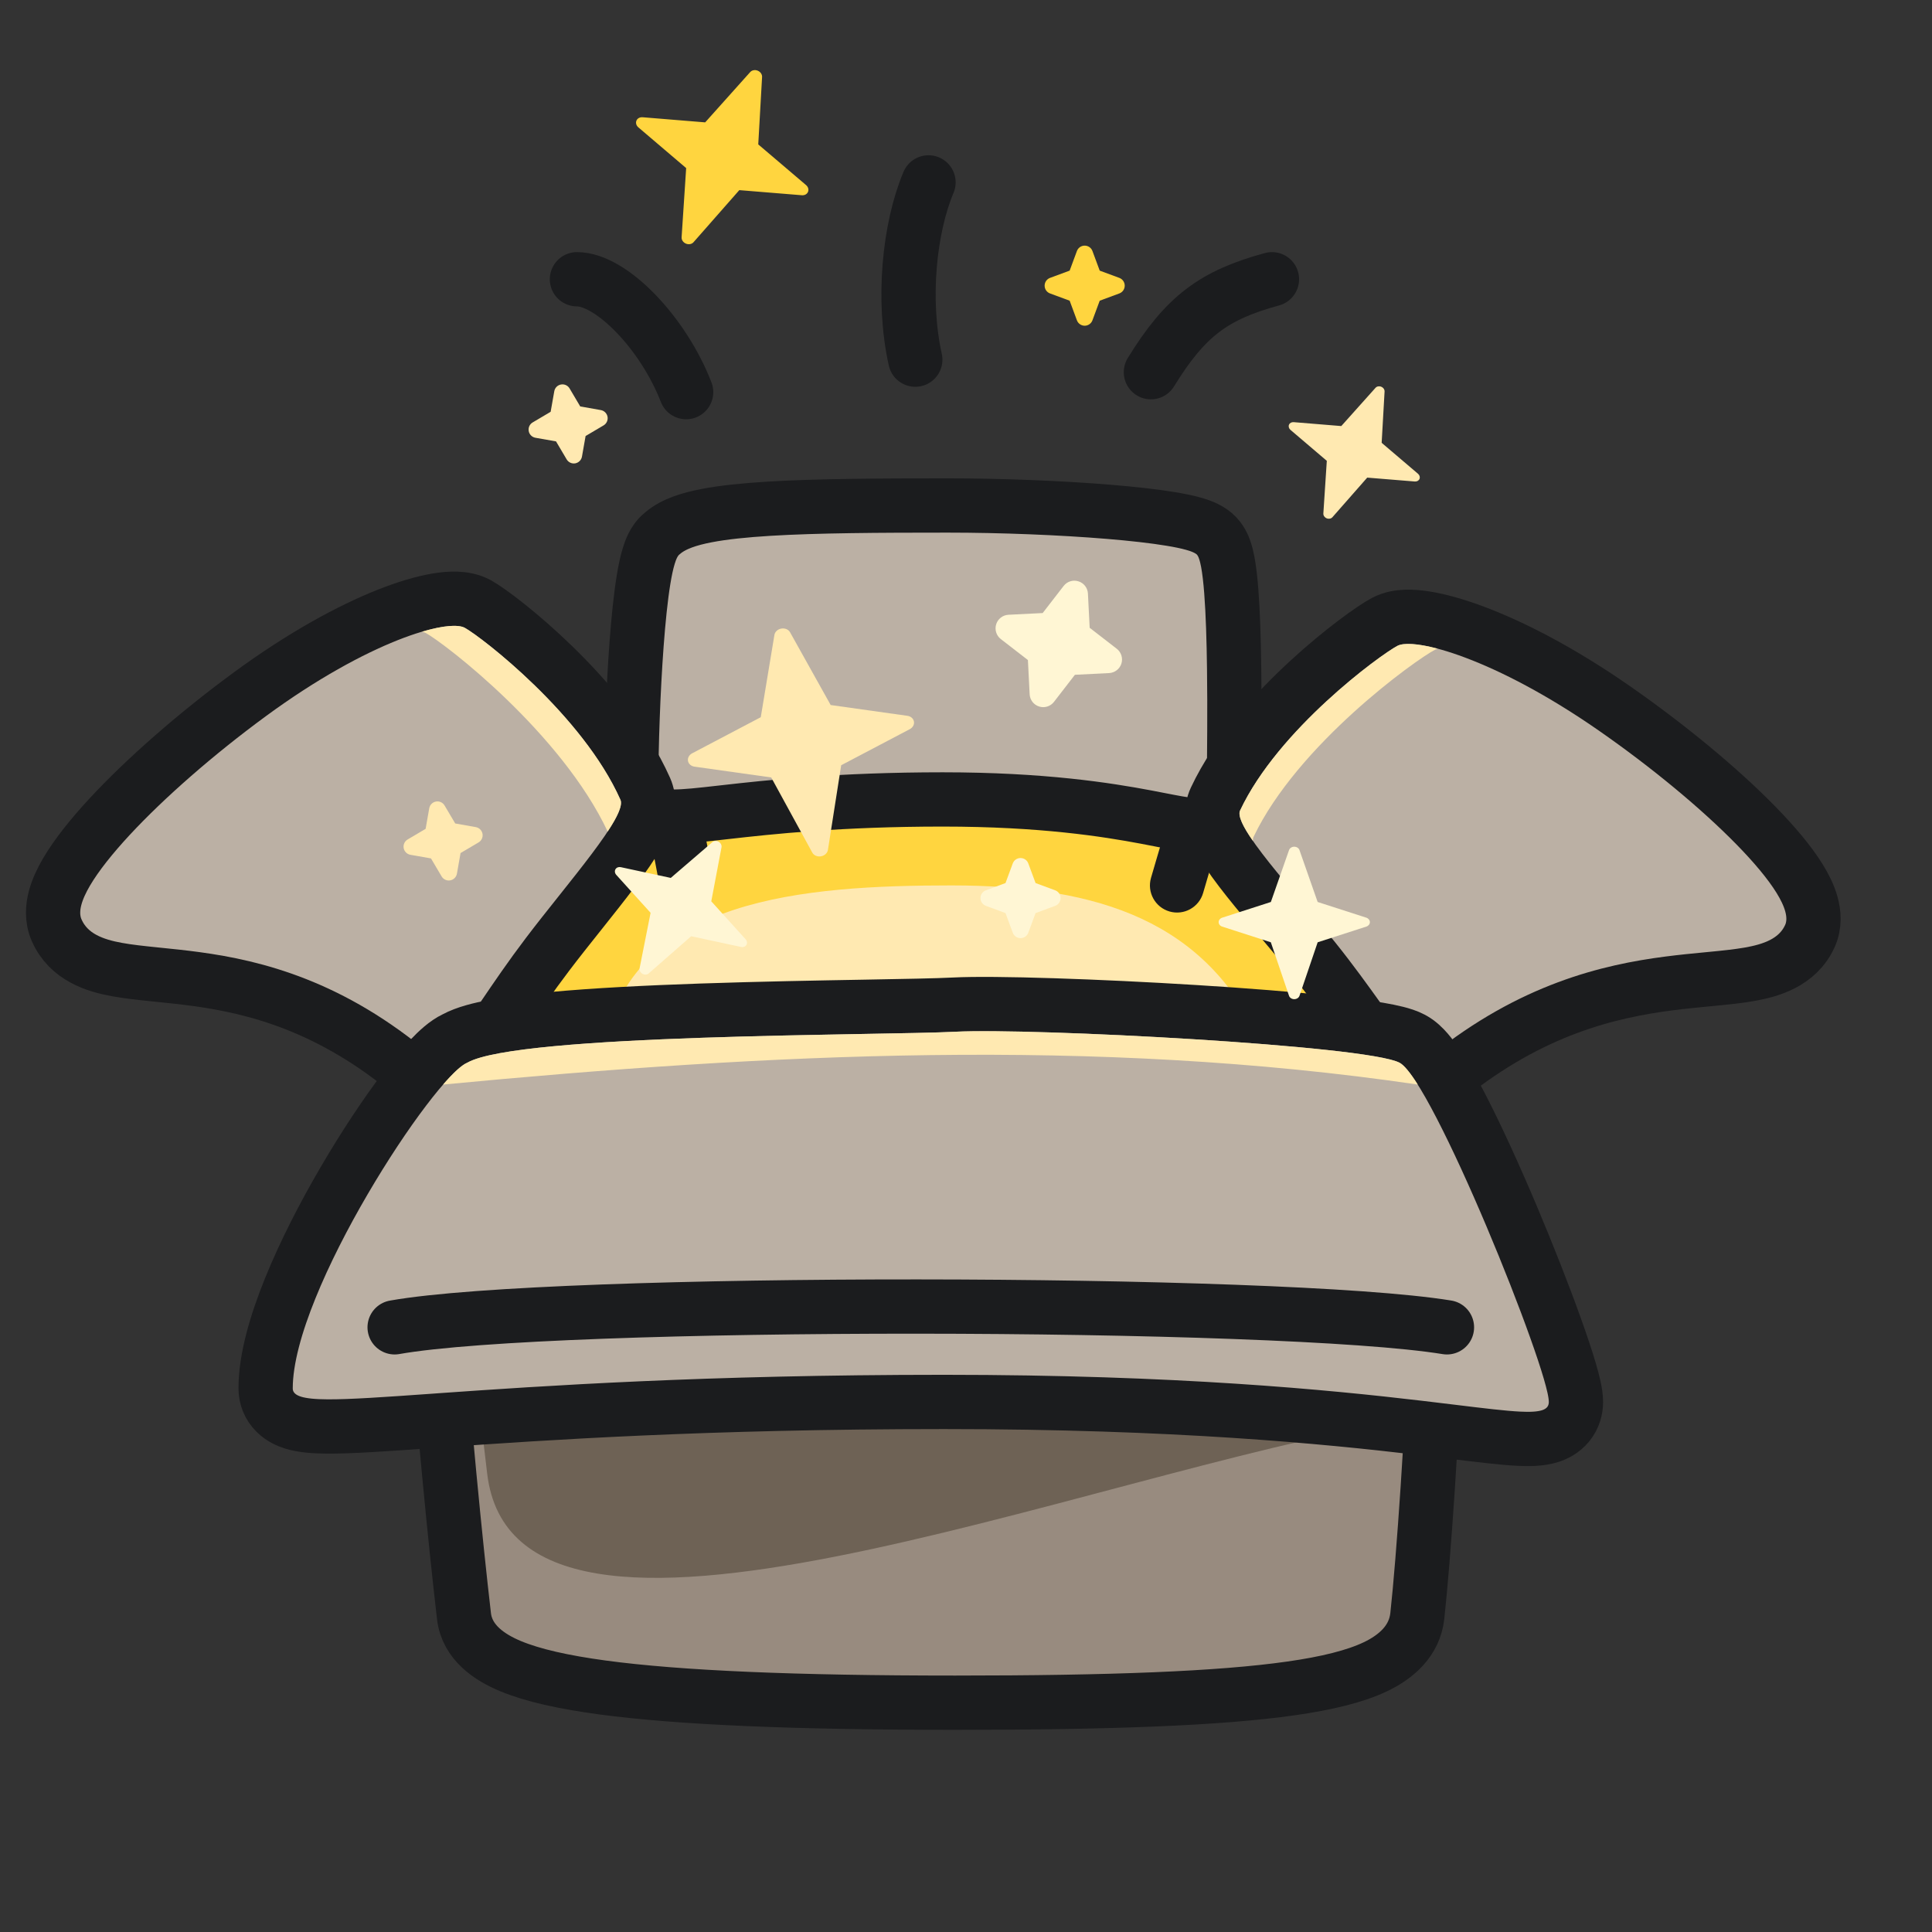
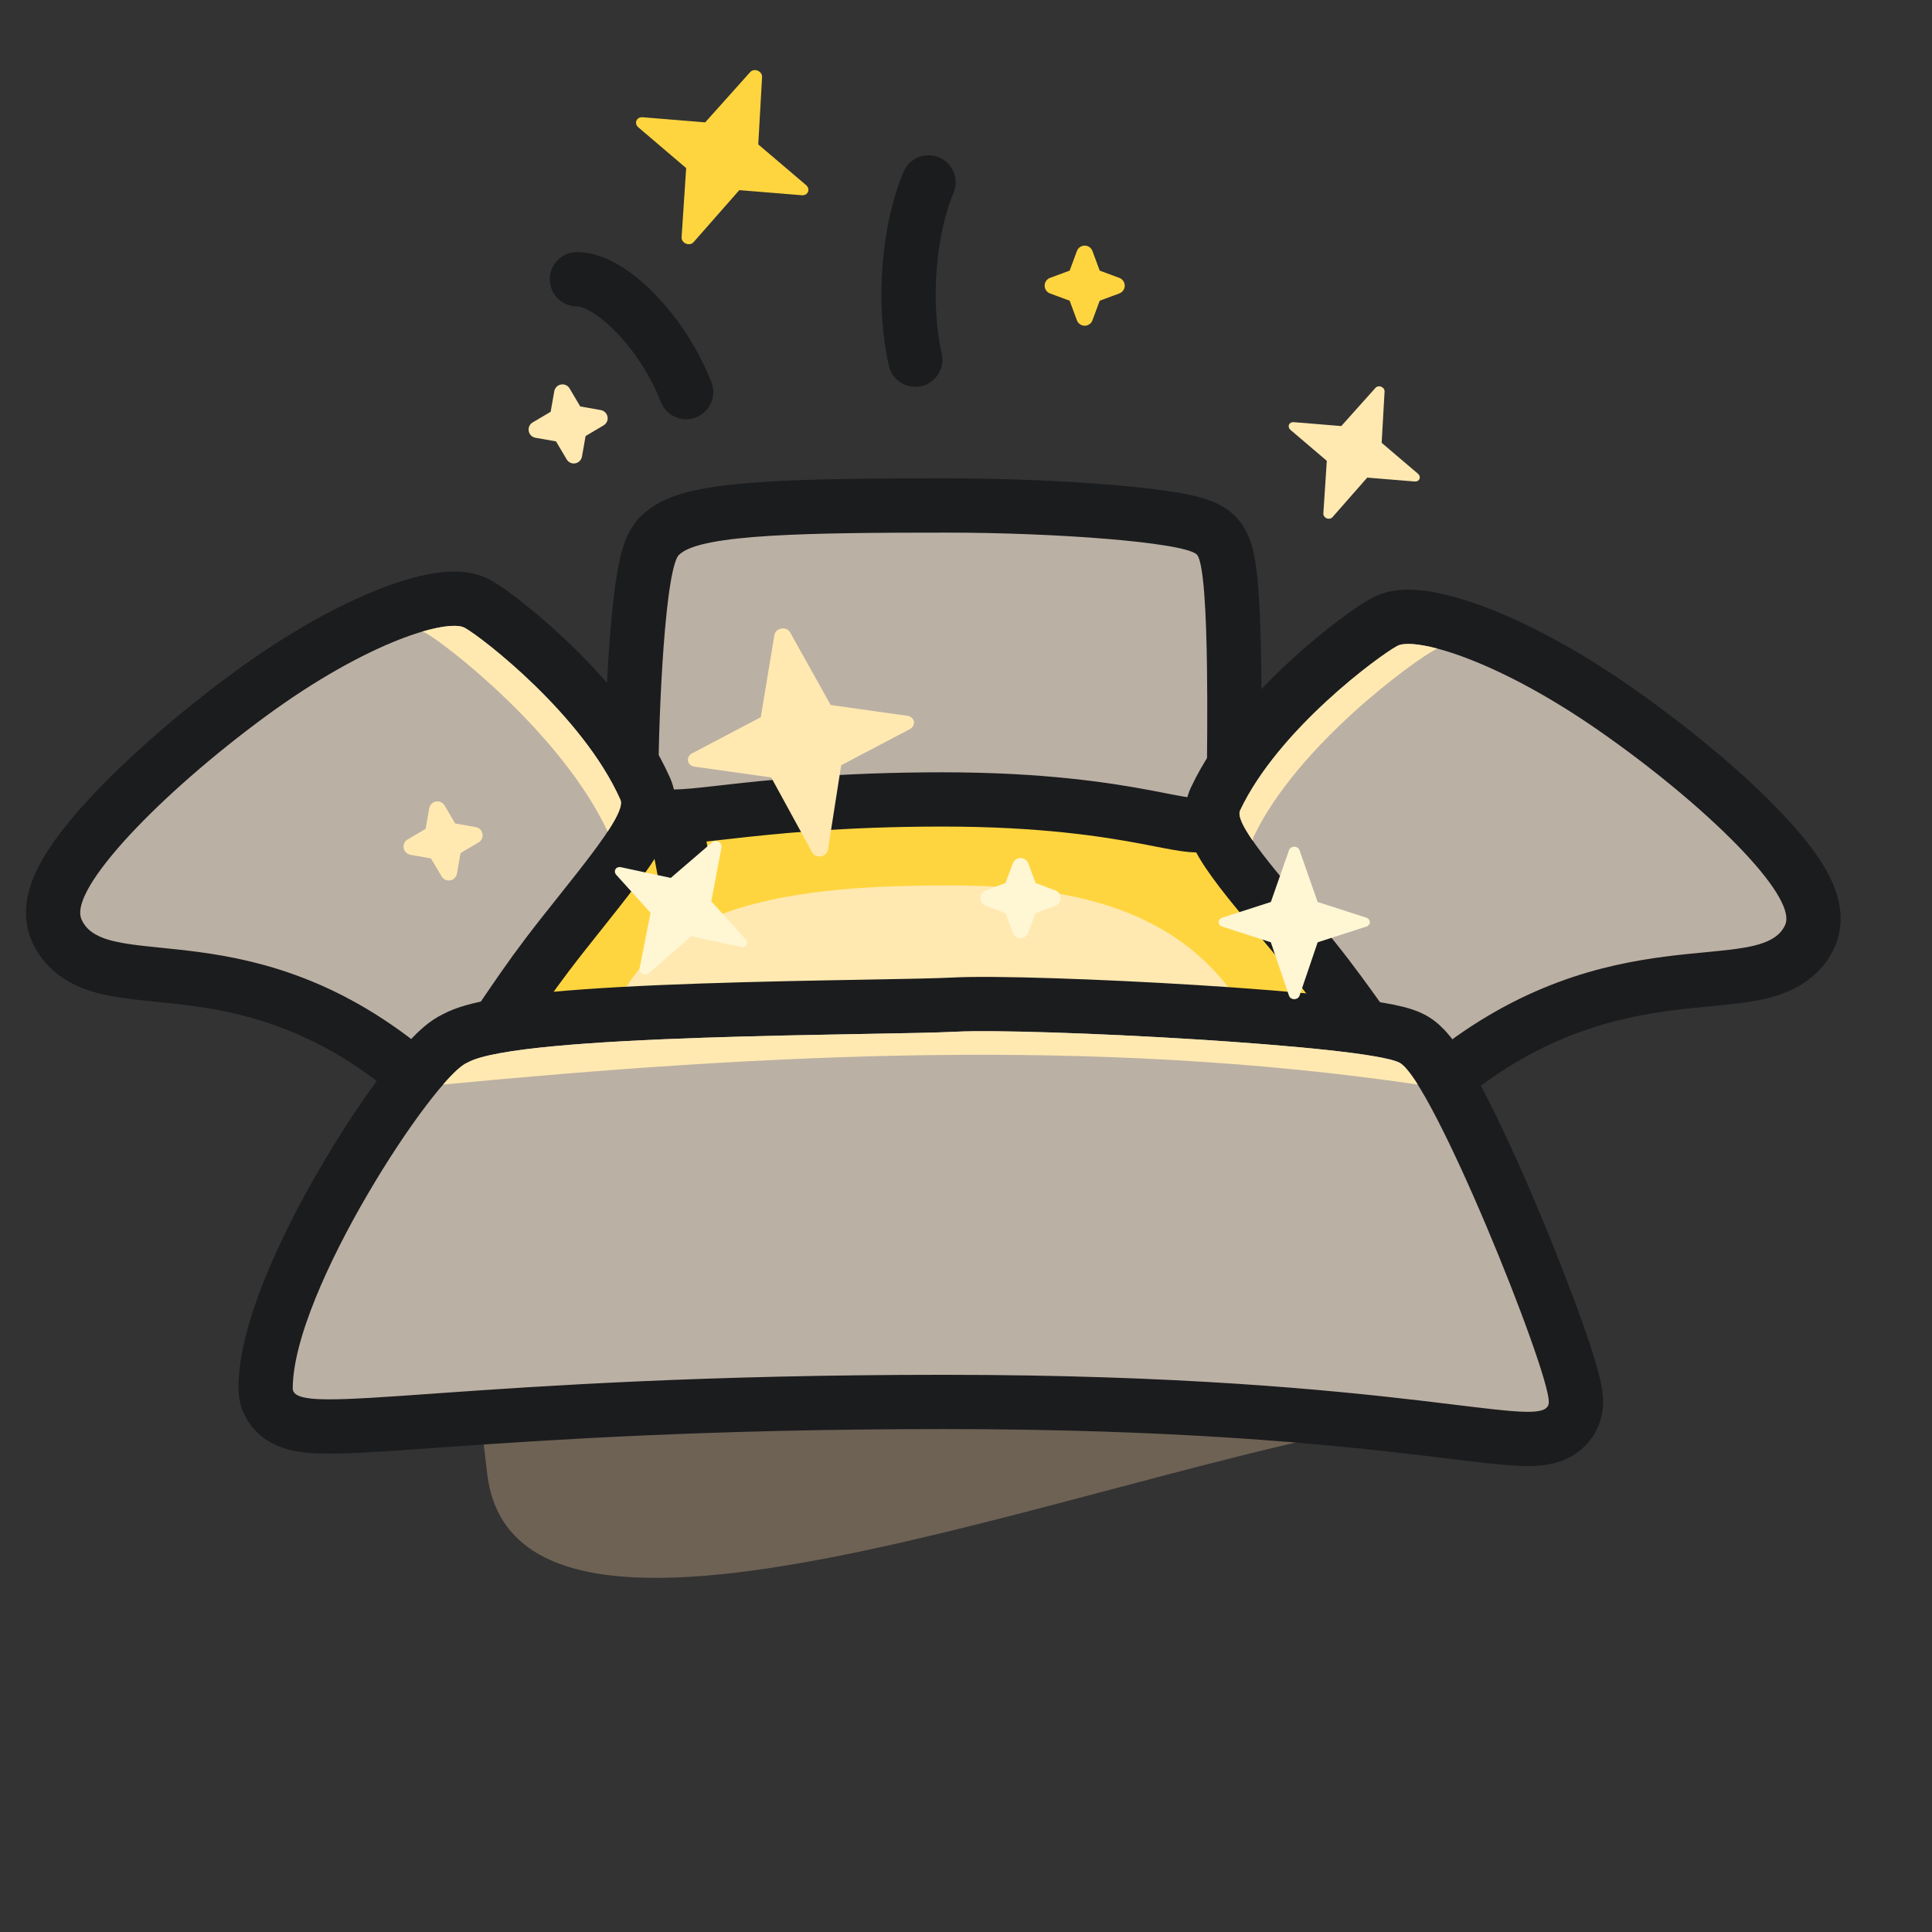
<svg xmlns="http://www.w3.org/2000/svg" fill="none" height="89" viewBox="0 0 89 89" width="89">
  <rect x="0" y="0" width="89" height="89" fill="#333333" stroke="none" />
-   <path d="M20.348 48.912C20.189 49.08 20.097 49.256 20.045 49.372C19.976 49.523 19.93 49.675 19.898 49.807C19.832 50.071 19.791 50.374 19.762 50.685C19.705 51.313 19.688 52.128 19.698 53.058C19.718 54.925 19.848 57.38 20.032 59.99C20.4 65.217 20.99 71.151 21.374 74.45C21.517 75.675 22.571 76.357 23.513 76.75C24.536 77.177 25.957 77.492 27.734 77.733C31.308 78.216 36.668 78.437 44.002 78.437C51.146 78.437 56.179 78.249 59.472 77.779C61.108 77.546 62.417 77.231 63.365 76.779C64.311 76.327 65.163 75.598 65.29 74.443C65.579 71.817 65.984 65.932 66.19 60.57C66.293 57.887 66.347 55.312 66.311 53.326C66.293 52.336 66.253 51.467 66.18 50.794C66.144 50.46 66.097 50.143 66.031 49.872C65.981 49.666 65.873 49.254 65.587 48.931C65.353 48.665 65.063 48.509 64.858 48.416C64.633 48.314 64.384 48.232 64.133 48.164C63.631 48.028 63.008 47.917 62.314 47.823C60.921 47.634 59.108 47.496 57.124 47.395C53.147 47.194 48.371 47.136 44.636 47.136C42.935 47.136 41.14 47.119 39.334 47.102C36.061 47.072 32.748 47.041 29.877 47.109C27.644 47.161 25.617 47.275 24.034 47.503C23.244 47.617 22.522 47.766 21.922 47.967C21.386 48.148 20.771 48.426 20.348 48.912Z" fill="#988B7F" stroke="#1B1C1E" stroke-width="2.5" />
  <path d="M22.441 67.87C21.678 61.304 20.263 50.646 21.271 49.758C22.812 47.854 34.971 48.386 44.636 48.386C52.091 48.386 63.643 48.616 64.651 49.758C65.659 50.9 69.781 64.592 64.651 65.438C49.902 67.87 23.725 78.901 22.441 67.87Z" fill="#6E6255" />
  <path d="M21.434 48.933C22.18 44.33 28.886 37.939 29.894 37.051C31.436 35.148 34.537 35.371 44.202 35.371C51.657 35.371 54.765 35.909 55.773 37.051C56.781 38.193 63.301 45.512 64.483 48.933C65.179 50.95 56.938 48.187 42.647 48.187C27.995 48.187 21.113 50.913 21.434 48.933Z" fill="#FFD53F" />
  <path d="M42.745 47.537C32.474 47.537 27.649 48.973 27.874 47.93C29.285 41.391 37.016 40.788 43.835 40.788C50.725 40.788 55.556 42.503 58.052 47.93C58.54 48.992 52.763 47.537 42.745 47.537Z" fill="#FFE9B1" />
-   <path d="M53.018 17.146C54.611 14.557 55.92 13.594 58.594 12.864" stroke="#1B1C1E" stroke-linecap="round" stroke-width="2.5" />
  <path d="M31.608 18.064C30.56 15.354 28.17 12.864 26.577 12.864" stroke="#1B1C1E" stroke-linecap="round" stroke-width="2.5" />
  <path d="M42.164 16.568C41.551 13.817 41.889 10.5 42.773 8.402" stroke="#1B1C1E" stroke-linecap="round" stroke-width="2.5" />
  <path d="M30.516 24.568C30.272 24.763 30.14 24.998 30.078 25.118C29.993 25.285 29.93 25.461 29.883 25.618C29.787 25.933 29.709 26.315 29.644 26.717C29.512 27.528 29.407 28.573 29.325 29.674C29.161 31.881 29.08 34.423 29.08 36.014C29.08 36.262 29.136 36.556 29.312 36.837C29.487 37.117 29.725 37.294 29.943 37.402C30.324 37.59 30.739 37.613 31.007 37.617C31.543 37.623 32.309 37.536 33.21 37.434C33.275 37.427 33.34 37.419 33.407 37.412C35.458 37.18 38.679 36.827 43.426 36.827C48.028 36.827 50.989 37.3 52.798 37.64C53.007 37.679 53.211 37.719 53.408 37.758C54.007 37.875 54.536 37.978 54.909 38.008C55.131 38.025 55.591 38.052 56.024 37.828C56.284 37.693 56.516 37.479 56.667 37.185C56.807 36.911 56.837 36.645 56.837 36.451C56.837 36.339 56.84 36.114 56.843 35.803C56.855 34.757 56.879 32.738 56.852 30.788C56.836 29.518 56.798 28.238 56.72 27.231C56.681 26.731 56.63 26.266 56.56 25.89C56.525 25.705 56.479 25.506 56.414 25.322C56.369 25.192 56.242 24.845 55.929 24.58C55.617 24.316 55.207 24.191 54.977 24.126C54.681 24.043 54.328 23.971 53.944 23.908C53.174 23.78 52.184 23.669 51.083 23.578C48.876 23.396 46.142 23.286 43.66 23.286C40.491 23.286 37.618 23.301 35.407 23.436C34.303 23.504 33.324 23.603 32.536 23.756C32.142 23.832 31.768 23.927 31.436 24.05C31.137 24.162 30.802 24.321 30.516 24.568Z" fill="#BBB0A4" stroke="#1B1C1E" stroke-width="2.5" />
  <path d="M30.395 40.854C30.52 41.533 31.172 41.982 31.851 41.857C32.53 41.732 32.979 41.08 32.854 40.401L30.395 40.854ZM29.722 37.219C29.917 38.376 30.191 39.745 30.395 40.854L32.854 40.401C32.638 39.231 32.379 37.94 32.187 36.803L29.722 37.219Z" fill="#1B1C1E" />
-   <path d="M55.424 41.133C55.233 41.797 54.541 42.18 53.877 41.989C53.214 41.798 52.831 41.106 53.022 40.442L55.424 41.133ZM56.512 37.368C56.196 38.568 55.75 40 55.424 41.133L53.022 40.442C53.373 39.219 53.786 37.902 54.095 36.731L56.512 37.368Z" fill="#1B1C1E" />
  <path d="M2.611 42.855C3.165 44.109 4.403 44.484 5.383 44.663C5.906 44.759 6.493 44.821 7.088 44.882C7.15 44.888 7.212 44.895 7.274 44.901C7.828 44.957 8.409 45.016 9.034 45.101C11.759 45.473 15.261 46.343 19.07 49.572C19.554 49.983 20.137 49.983 20.564 49.825C20.91 49.698 21.172 49.471 21.336 49.312C21.683 48.976 22.05 48.483 22.407 47.976C22.652 47.628 22.909 47.248 23.184 46.843C23.769 45.982 24.433 45.004 25.225 43.961C25.687 43.351 26.199 42.709 26.714 42.062L26.75 42.017C27.272 41.361 27.797 40.701 28.253 40.094C28.703 39.496 29.118 38.907 29.403 38.397C29.543 38.145 29.681 37.863 29.765 37.576C29.837 37.333 29.949 36.841 29.721 36.331C28.756 34.165 27.028 32.162 25.509 30.683C24.001 29.216 22.552 28.124 22.019 27.829C21.674 27.639 21.305 27.592 21.033 27.582C20.739 27.572 20.424 27.602 20.106 27.657C19.469 27.766 18.704 27.993 17.849 28.332C16.134 29.015 13.946 30.195 11.512 31.981C9.057 33.782 6.716 35.826 5.051 37.621C4.224 38.514 3.526 39.385 3.068 40.163C2.84 40.551 2.644 40.963 2.536 41.377C2.431 41.779 2.375 42.32 2.611 42.855Z" fill="#BBB0A4" stroke="#1B1C1E" stroke-width="2.5" />
  <path d="M83.365 43.143C82.793 44.368 81.538 44.717 80.57 44.885C80.045 44.976 79.454 45.036 78.852 45.094C78.79 45.1 78.727 45.106 78.664 45.112C78.104 45.166 77.514 45.222 76.882 45.304C74.113 45.662 70.563 46.499 66.709 49.595C66.228 49.982 65.666 49.976 65.257 49.833C64.917 49.715 64.654 49.5 64.485 49.346C64.133 49.023 63.76 48.548 63.399 48.062C63.15 47.727 62.889 47.362 62.611 46.974C62.02 46.149 61.35 45.214 60.55 44.216C60.083 43.633 59.565 43.017 59.045 42.398L59.009 42.355C58.481 41.727 57.949 41.093 57.487 40.512C57.033 39.938 56.611 39.371 56.32 38.879C56.177 38.636 56.035 38.359 55.946 38.074C55.871 37.835 55.748 37.328 55.995 36.804C56.977 34.716 58.731 32.793 60.266 31.378C61.792 29.97 63.257 28.926 63.793 28.645C64.132 28.467 64.493 28.424 64.761 28.415C65.051 28.405 65.364 28.433 65.682 28.485C66.32 28.588 67.089 28.804 67.951 29.129C69.681 29.78 71.891 30.91 74.352 32.62C76.834 34.346 79.202 36.304 80.886 38.025C81.723 38.88 82.432 39.717 82.898 40.468C83.129 40.842 83.333 41.244 83.445 41.654C83.555 42.052 83.617 42.601 83.365 43.143Z" fill="#BBB0A4" stroke="#1B1C1E" stroke-width="2.5" />
  <path clip-rule="evenodd" d="M19.445 29.098C19.512 29.115 19.57 29.137 19.619 29.163C20.527 29.666 25.862 33.775 27.993 38.306C28.445 37.62 28.693 37.093 28.58 36.84C26.84 32.935 22.195 29.355 21.414 28.923C21.124 28.763 20.437 28.804 19.445 29.098Z" fill="#FFE9B1" fill-rule="evenodd" />
  <path d="M66.225 29.881C65.297 29.635 64.653 29.605 64.373 29.752C63.584 30.166 58.886 33.595 57.126 37.336C57.012 37.579 57.262 38.083 57.718 38.739C57.714 38.664 57.723 38.599 57.749 38.546C59.78 34.294 65.203 30.396 66.114 29.926C66.147 29.909 66.184 29.894 66.225 29.881Z" fill="#FFE9B1" />
  <path d="M20.962 47.838C20.532 48.041 20.135 48.421 19.837 48.735C19.47 49.12 19.059 49.615 18.631 50.18C17.771 51.312 16.787 52.792 15.856 54.385C14.925 55.977 14.033 57.709 13.37 59.347C12.72 60.952 12.236 62.592 12.236 63.958C12.236 64.376 12.397 64.771 12.698 65.07C12.961 65.333 13.271 65.463 13.501 65.535C13.95 65.674 14.505 65.708 15.062 65.712C16.154 65.721 17.782 65.606 19.945 65.453C20.062 65.445 20.181 65.436 20.302 65.427C25.032 65.094 32.499 64.582 43.489 64.582C54.19 64.582 61.105 65.27 65.343 65.768C65.892 65.833 66.405 65.895 66.88 65.953C68.203 66.115 69.234 66.24 69.96 66.276C70.429 66.299 70.965 66.3 71.418 66.154C71.667 66.073 71.986 65.919 72.239 65.611C72.507 65.283 72.598 64.908 72.598 64.582C72.598 64.346 72.552 64.096 72.509 63.898C72.461 63.679 72.394 63.428 72.315 63.157C72.156 62.614 71.932 61.942 71.664 61.193C71.129 59.694 70.403 57.841 69.631 56.015C68.86 54.191 68.034 52.373 67.297 50.949C66.931 50.24 66.574 49.605 66.248 49.109C66.085 48.862 65.917 48.629 65.746 48.43C65.593 48.254 65.361 48.012 65.057 47.852C64.825 47.728 64.556 47.649 64.338 47.594C64.097 47.533 63.817 47.477 63.512 47.425C62.901 47.32 62.131 47.22 61.261 47.126C59.519 46.938 57.316 46.766 55.063 46.626C50.583 46.347 45.783 46.186 43.96 46.279C43.157 46.32 41.689 46.346 39.853 46.379C37.683 46.417 35 46.465 32.295 46.557C29.838 46.641 27.395 46.762 25.411 46.949C24.421 47.042 23.524 47.153 22.787 47.288C22.129 47.409 21.452 47.574 20.962 47.838Z" fill="#BBB0A4" stroke="#1B1C1E" stroke-width="2.5" />
  <path d="M44.025 47.528C47.507 47.349 62.955 48.153 64.473 48.956C64.685 49.069 64.972 49.426 65.31 49.961C50.378 47.769 35.392 48.535 20.412 49.961C20.884 49.417 21.272 49.06 21.523 48.956C23.845 47.617 40.542 47.706 44.025 47.528Z" fill="#FFE9B1" />
-   <path d="M18.179 61.145C25.491 59.847 58.956 59.891 66.656 61.145" stroke="#1B1C1E" stroke-linecap="round" stroke-width="2.5" />
  <path d="M41.802 32.975L38.266 32.478L36.394 29.125C36.321 28.996 36.159 28.927 35.993 28.956C35.828 28.984 35.698 29.104 35.674 29.25L35.046 33.039L31.885 34.702C31.745 34.776 31.669 34.915 31.693 35.052C31.717 35.189 31.836 35.295 31.992 35.317L35.527 35.814L37.419 39.276C37.49 39.406 37.654 39.476 37.82 39.447C37.987 39.418 38.117 39.297 38.14 39.15L38.75 35.252L41.91 33.59C42.049 33.517 42.126 33.377 42.102 33.24C42.078 33.103 41.958 32.997 41.802 32.975Z" fill="#FFE9B1" />
  <path d="M65.323 21.825L63.648 20.399L63.782 18.036C63.787 17.945 63.725 17.855 63.629 17.816C63.534 17.776 63.427 17.796 63.366 17.864L61.788 19.627L59.594 19.447C59.497 19.44 59.411 19.487 59.379 19.566C59.346 19.645 59.373 19.74 59.447 19.803L61.121 21.229L60.962 23.654C60.956 23.746 61.017 23.836 61.114 23.876C61.21 23.916 61.318 23.896 61.379 23.827L62.983 22.002L65.176 22.181C65.272 22.189 65.358 22.141 65.391 22.062C65.424 21.983 65.397 21.888 65.323 21.825Z" fill="#FFE9B1" />
  <path d="M37.133 8.527L34.93 6.652L35.106 3.546C35.113 3.426 35.032 3.308 34.906 3.256C34.781 3.204 34.64 3.23 34.56 3.319L32.485 5.637L29.602 5.401C29.474 5.391 29.361 5.453 29.318 5.557C29.275 5.661 29.31 5.786 29.408 5.868L31.609 7.743L31.399 10.932C31.391 11.052 31.473 11.171 31.599 11.223C31.725 11.276 31.867 11.25 31.947 11.159L34.057 8.759L36.939 8.994C37.066 9.005 37.179 8.943 37.222 8.838C37.266 8.734 37.23 8.61 37.133 8.527Z" fill="#FFD53F" />
  <path d="M62.941 42.274L60.699 41.551L59.862 39.161C59.83 39.069 59.732 39.005 59.621 39.005C59.511 39.005 59.413 39.069 59.381 39.161L58.544 41.551L56.302 42.274C56.203 42.306 56.138 42.388 56.138 42.48C56.138 42.571 56.203 42.654 56.302 42.685L58.543 43.408L59.38 45.871C59.411 45.964 59.51 46.028 59.621 46.028C59.733 46.028 59.831 45.964 59.863 45.871L60.7 43.408L62.941 42.685C63.039 42.654 63.105 42.572 63.105 42.48C63.105 42.388 63.039 42.306 62.941 42.274Z" fill="#FFF6D4" />
  <path d="M34.346 43.267L32.766 41.52L33.237 39.032C33.255 38.935 33.202 38.832 33.106 38.776C33.01 38.721 32.894 38.727 32.82 38.791L30.9 40.442L28.597 39.947C28.495 39.926 28.398 39.964 28.352 40.044C28.306 40.123 28.321 40.227 28.391 40.304L29.97 42.05L29.464 44.602C29.445 44.698 29.498 44.803 29.594 44.858C29.691 44.914 29.808 44.908 29.882 44.843L31.839 43.129L34.141 43.623C34.242 43.645 34.34 43.607 34.386 43.527C34.431 43.448 34.416 43.344 34.346 43.267Z" fill="#FFF6D4" />
  <path d="M21.918 38.102L20.97 37.934L20.479 37.105C20.398 36.968 20.24 36.895 20.082 36.924C19.925 36.953 19.802 37.076 19.774 37.233L19.607 38.182L18.777 38.672C18.64 38.754 18.567 38.912 18.596 39.069C18.625 39.226 18.748 39.349 18.905 39.377L19.854 39.544L20.344 40.374C20.426 40.511 20.584 40.584 20.741 40.555C20.898 40.527 21.021 40.403 21.049 40.246L21.216 39.297L22.046 38.807C22.183 38.725 22.256 38.567 22.227 38.41C22.199 38.253 22.075 38.13 21.918 38.102Z" fill="#FFE9B1" />
  <path d="M27.677 18.891L26.729 18.723L26.239 17.894C26.158 17.756 25.999 17.684 25.842 17.713C25.685 17.741 25.562 17.864 25.534 18.022L25.366 18.97L24.537 19.46C24.399 19.542 24.327 19.7 24.356 19.858C24.384 20.015 24.508 20.138 24.665 20.166L25.614 20.333L26.104 21.162C26.185 21.3 26.344 21.372 26.501 21.344C26.658 21.315 26.781 21.192 26.809 21.034L26.976 20.086L27.805 19.596C27.943 19.514 28.015 19.356 27.987 19.199C27.958 19.042 27.835 18.919 27.677 18.891Z" fill="#FFE9B1" />
  <path d="M48.608 41.013L47.705 40.679L47.37 39.775C47.315 39.625 47.172 39.526 47.012 39.526C46.852 39.526 46.71 39.625 46.654 39.775L46.32 40.679L45.416 41.013C45.266 41.069 45.167 41.211 45.167 41.371C45.167 41.531 45.266 41.674 45.416 41.729L46.32 42.063L46.654 42.967C46.71 43.117 46.852 43.216 47.012 43.216C47.172 43.216 47.315 43.117 47.37 42.967L47.705 42.063L48.608 41.729C48.758 41.674 48.857 41.531 48.857 41.371C48.857 41.211 48.758 41.069 48.608 41.013Z" fill="#FFF6D4" />
  <path d="M51.563 12.801L50.66 12.467L50.325 11.564C50.27 11.414 50.127 11.315 49.967 11.315C49.808 11.315 49.665 11.414 49.609 11.564L49.275 12.467L48.371 12.801C48.221 12.857 48.122 13 48.122 13.16C48.122 13.319 48.221 13.463 48.371 13.518L49.275 13.852L49.609 14.755C49.665 14.905 49.808 15.005 49.967 15.005C50.127 15.005 50.27 14.905 50.325 14.755L50.66 13.852L51.563 13.518C51.713 13.462 51.812 13.319 51.812 13.16C51.812 13 51.713 12.857 51.563 12.801Z" fill="#FFD53F" />
-   <path d="M51.445 29.886L50.197 28.92L50.117 27.344C50.104 27.082 49.929 26.857 49.679 26.779C49.43 26.7 49.158 26.785 48.997 26.993L48.032 28.241L46.456 28.32C46.194 28.334 45.968 28.508 45.89 28.758C45.812 29.008 45.897 29.28 46.104 29.44L47.352 30.406L47.432 31.982C47.445 32.244 47.62 32.469 47.869 32.547C48.119 32.626 48.391 32.541 48.552 32.333L49.517 31.085L51.093 31.006C51.355 30.992 51.581 30.817 51.659 30.568C51.737 30.318 51.652 30.046 51.445 29.886Z" fill="#FFF6D4" />
</svg>